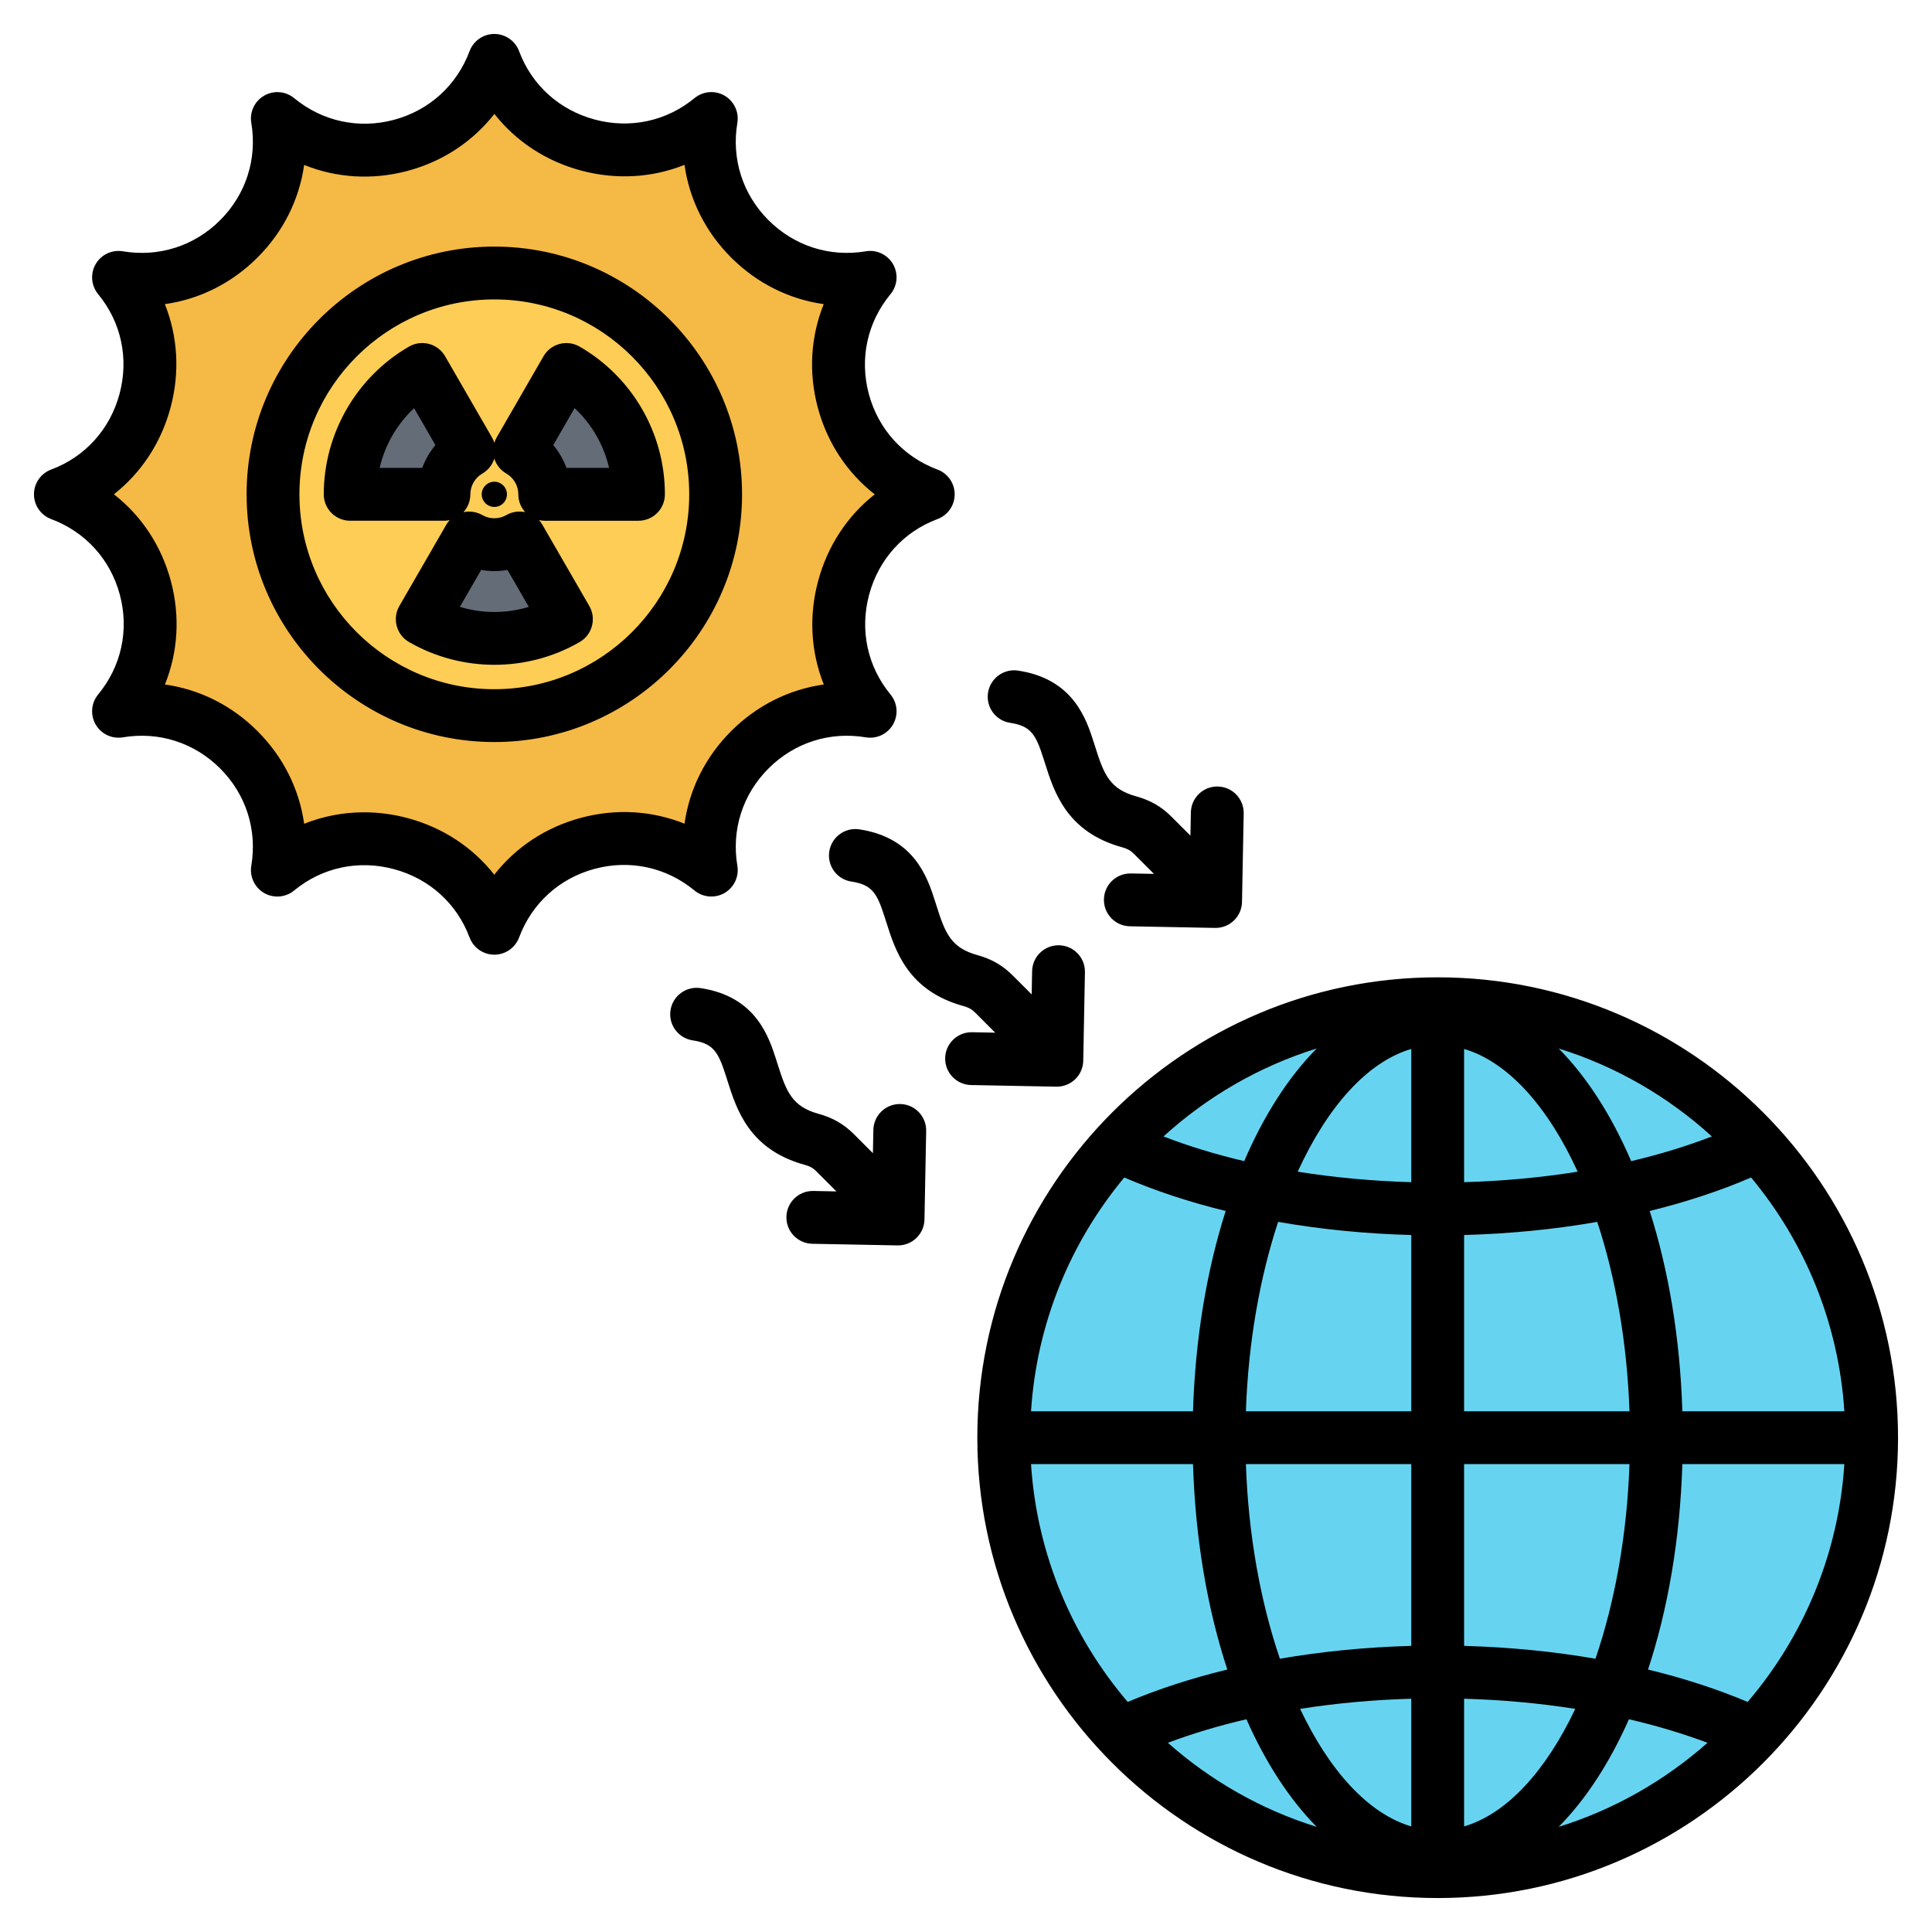
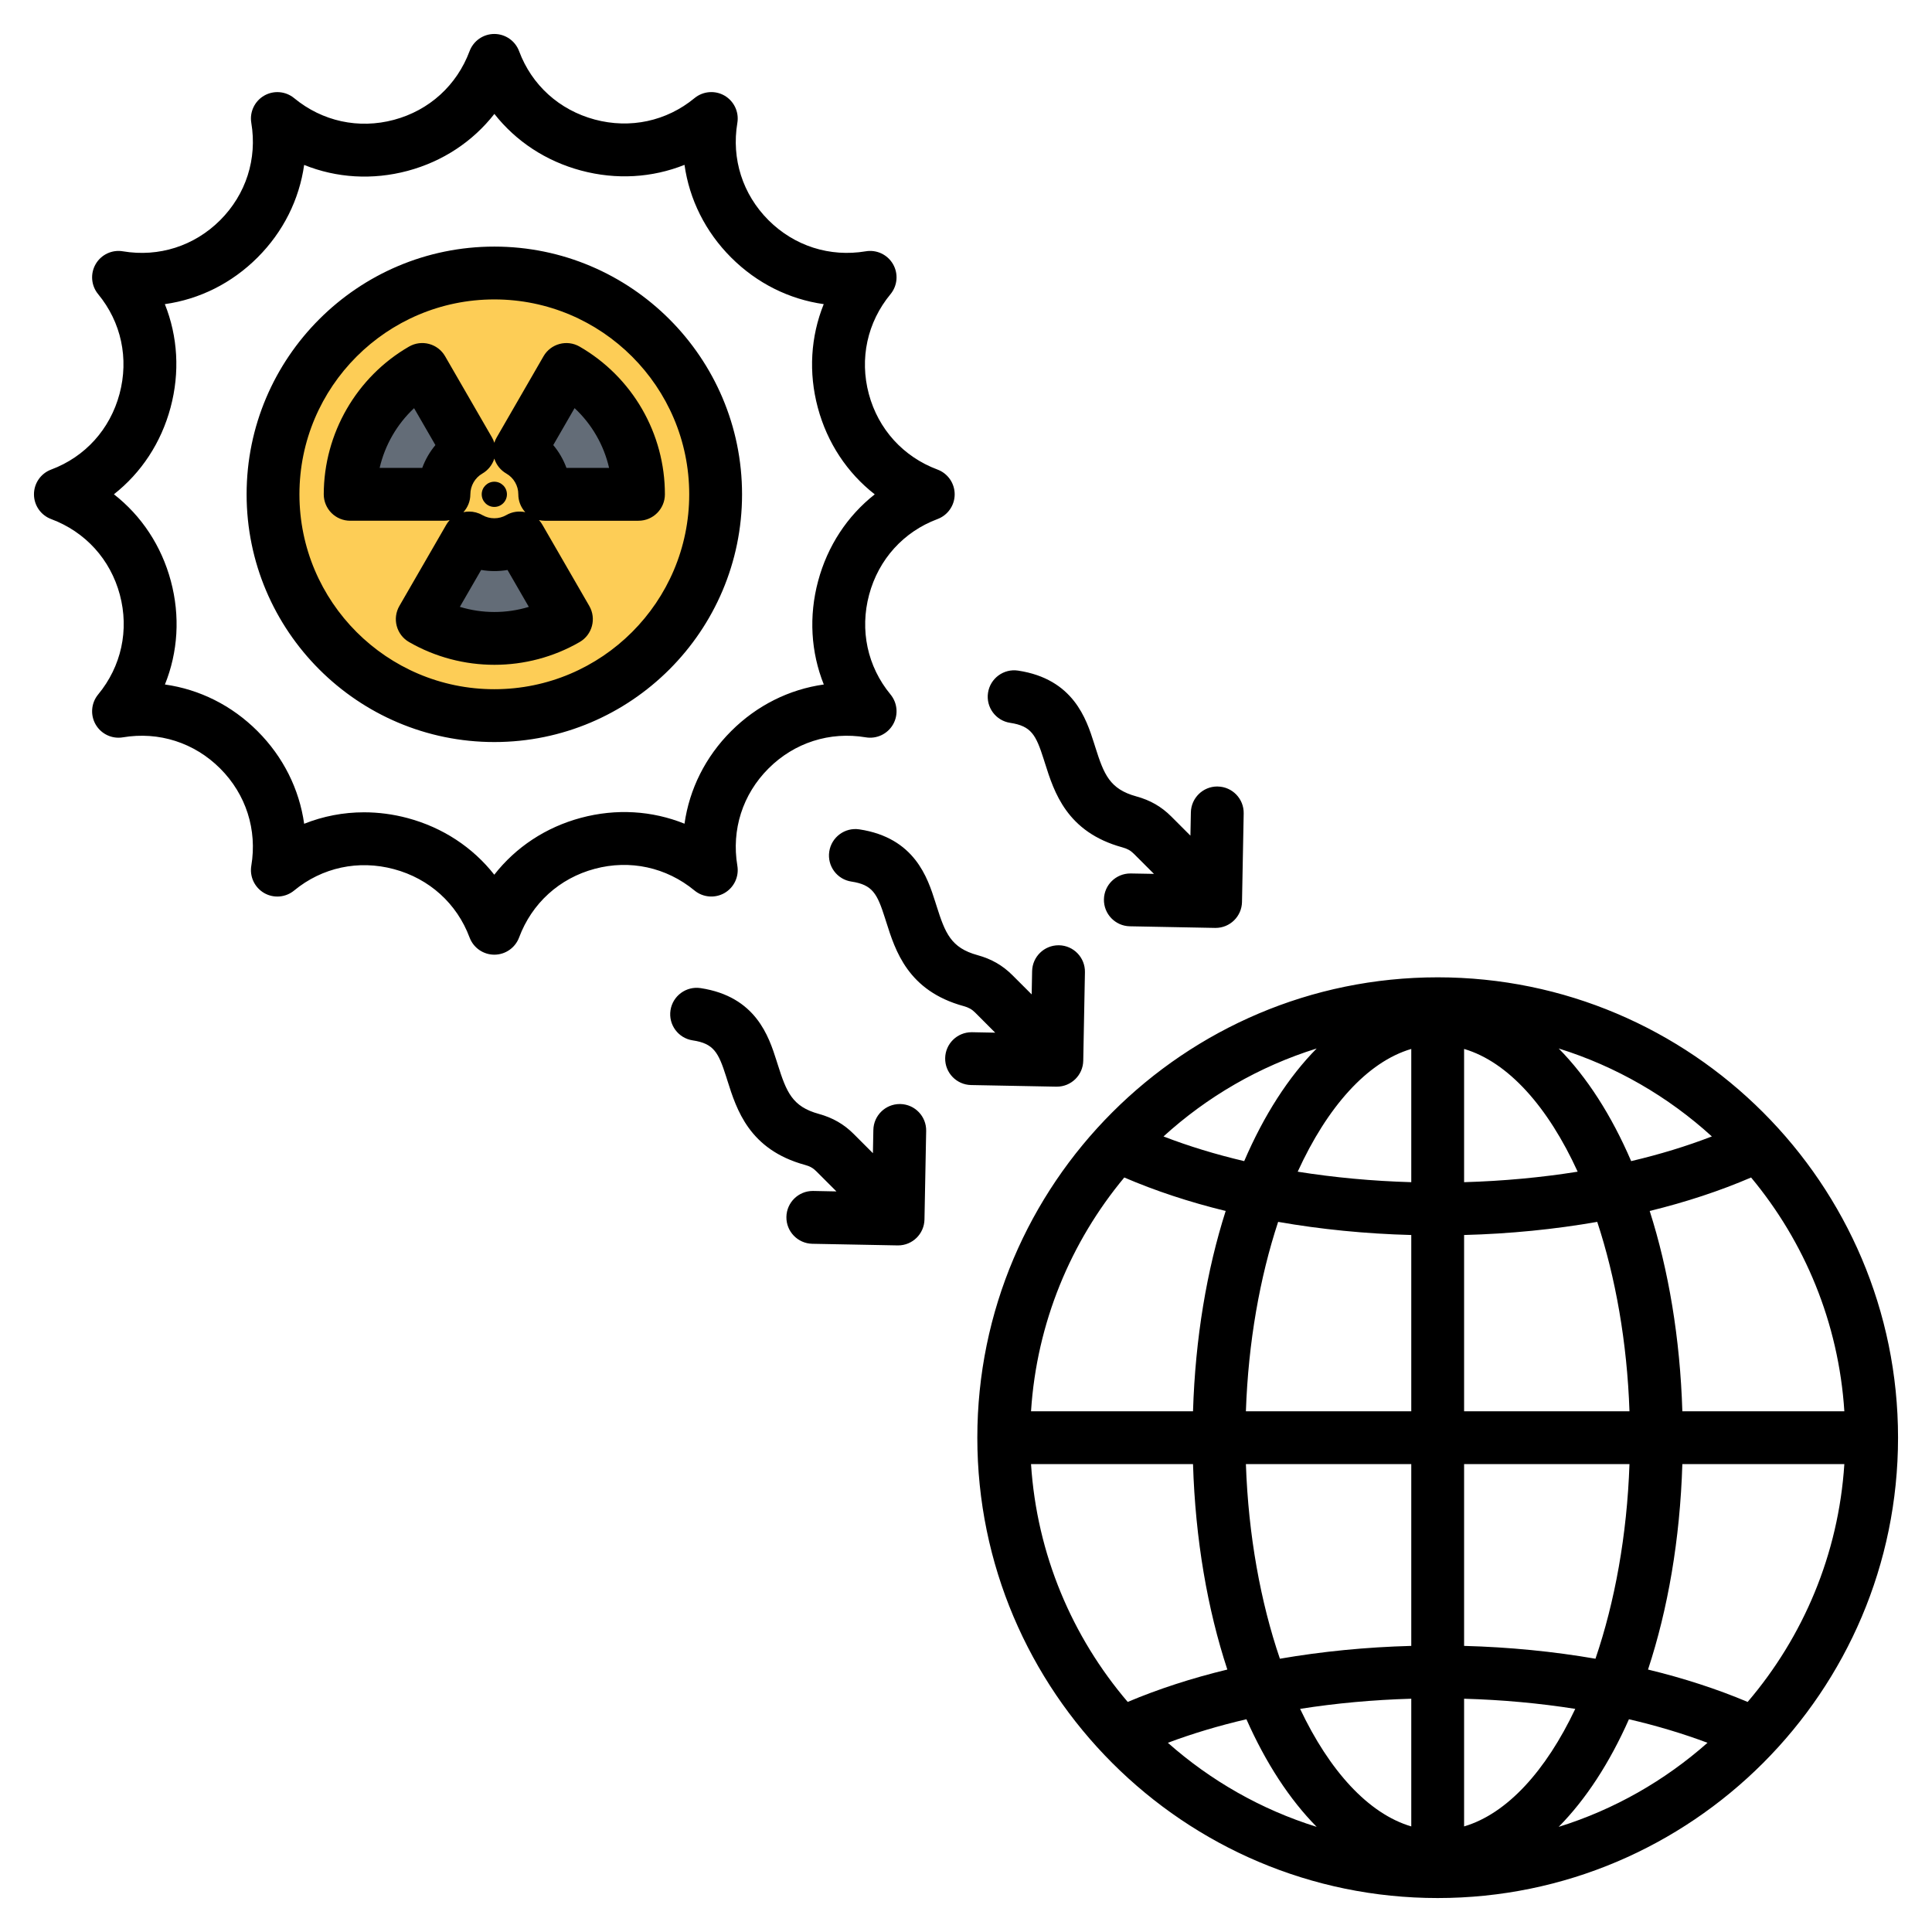
<svg xmlns="http://www.w3.org/2000/svg" id="Layer_1" enable-background="new 0 0 512 512" viewBox="0 0 512 512">
  <g>
    <g>
      <g>
-         <ellipse clip-rule="evenodd" cx="379.53" cy="379.531" fill="#66d4f1" fill-rule="evenodd" rx="115" ry="115" transform="matrix(.707 -.707 .707 .707 -157.207 379.531)" />
-       </g>
+         </g>
      <g clip-rule="evenodd" fill-rule="evenodd">
-         <path d="m186.557 34.312c-1.046 21.397 16.792 39.238 38.189 38.193.768-.038 1.446.331 1.83.997s.365 1.437-.052 2.083c-11.603 18.008-5.073 42.378 13.982 52.17.683.351 1.086 1.009 1.086 1.777.001.768-.401 1.426-1.083 1.778-18.945 9.774-25.499 34.232-13.979 52.169.415.646.434 1.418.049 2.082s-1.062 1.033-1.829.995c-21.397-1.047-39.238 16.791-38.194 38.189.038.768-.331 1.446-.997 1.83s-1.437.365-2.083-.052c-18.008-11.603-42.378-5.073-52.17 13.982-.351.683-1.009 1.086-1.777 1.087s-1.426-.4-1.778-1.083c-9.774-18.945-34.232-25.499-52.169-13.979-.646.415-1.417.434-2.082.049s-1.033-1.062-.995-1.829c1.047-21.397-16.792-39.238-38.189-38.194-.768.038-1.446-.331-1.83-.997s-.365-1.437.052-2.083c11.603-18.008 5.073-42.378-13.982-52.17-.683-.351-1.086-1.009-1.087-1.777s.401-1.426 1.083-1.778c18.945-9.774 25.499-34.232 13.979-52.169-.415-.646-.434-1.418-.049-2.082s1.062-1.033 1.829-.995c21.397 1.047 39.238-16.792 38.194-38.189-.038-.768.331-1.446.997-1.83s1.437-.365 2.083.052c18.008 11.603 42.378 5.072 52.17-13.982.351-.683 1.008-1.086 1.776-1.087s1.426.401 1.778 1.084c9.774 18.946 34.232 25.499 52.169 13.98.646-.415 1.417-.434 2.082-.049.666.384 1.034 1.061.997 1.828z" fill="#f5b945" />
        <ellipse cx="129.531" cy="129.531" fill="#fdcd56" rx="58.648" ry="58.649" transform="matrix(.987 -.16 .16 .987 -19.076 22.421)" />
        <path d="m148.636 162.621-12.427-21.523c-4.275 2.468-9.358 2.298-13.355-.001l-12.424 21.52c11.435 6.578 25.978 7.064 38.206.004zm-12.428-44.655c1.969 1.133 3.674 2.782 4.889 4.887s1.791 4.407 1.788 6.678h24.849c.01-6.498-1.636-13.082-5.114-19.105-3.477-6.023-8.356-10.741-13.988-13.981zm-20.031 11.565c.007-4.612 2.402-9.099 6.676-11.567l-12.427-21.523c-12.228 7.06-19.078 19.897-19.099 33.09z" fill="#636c77" />
      </g>
    </g>
    <path clip-rule="evenodd" d="m127.659 130.999c0-1.84 1.501-3.34 3.341-3.34 1.842 0 3.344 1.5 3.344 3.34 0 1.842-1.501 3.342-3.344 3.342-1.839 0-3.341-1.5-3.341-3.342zm22.457-7c-.401-1.099-.897-2.159-1.486-3.18-.588-1.02-1.261-1.979-2.009-2.869l5.649-9.792c2.257 2.101 4.204 4.54 5.76 7.24 1.557 2.691 2.694 5.592 3.386 8.6h-11.3zm-28.25 36.821 5.647-9.78c2.311.401 4.672.401 6.979.009l5.65 9.781c-5.939 1.81-12.321 1.81-18.276-.01zm2.781-29.81c-.002 1.82-.701 3.479-1.842 4.72.5-.11 1.011-.16 1.526-.16 1.183 0 2.382.3 3.483.93 1.971 1.129 4.41 1.129 6.365 0 1.581-.91 3.367-1.13 5.02-.77-1.185-1.29-1.845-2.98-1.843-4.74.002-1.119-.283-2.189-.849-3.171-.566-.98-1.346-1.76-2.318-2.32-1.528-.878-2.663-2.29-3.188-3.971-.526 1.671-1.656 3.092-3.178 3.971-1.956 1.122-3.173 3.241-3.176 5.511zm-12.748-7.011h-11.293c1.408-6.06 4.595-11.589 9.13-15.829l5.65 9.78c-1.498 1.8-2.68 3.849-3.487 6.049zm58.255-15.599c-3.972-6.88-9.698-12.6-16.559-16.55-3.349-1.93-7.623-.779-9.555 2.561l-12.423 21.53c-.259.439-.463.909-.616 1.4-.152-.491-.358-.962-.615-1.41l-12.427-21.52c-1.932-3.351-6.213-4.491-9.562-2.561-13.914 8.031-22.573 23.03-22.599 39.141-.002 1.86.734 3.639 2.048 4.959 1.312 1.31 3.096 2.051 4.954 2.051h24.849c.52 0 1.027-.061 1.514-.16-.338.36-.639.779-.899 1.23l-12.425 21.52c-.929 1.61-1.18 3.52-.698 5.309.483 1.802 1.66 3.331 3.27 4.252 6.981 4.02 14.802 6.028 22.616 6.028s15.624-2.009 22.581-6.028c3.347-1.93 4.494-6.212 2.562-9.561l-12.427-21.52c-.261-.45-.565-.87-.903-1.241.494.11 1.003.171 1.516.171h24.851c3.862 0 6.994-3.13 6.999-6.99.012-7.921-2.082-15.741-6.052-22.611zm-39.153 74.249c28.48 0 51.649-23.169 51.649-51.651 0-28.479-23.169-51.648-51.649-51.648-28.477 0-51.648 23.169-51.648 51.648-.001 28.482 23.17 51.651 51.648 51.651zm0-117.299c-36.197 0-65.647 29.45-65.647 65.649 0 36.201 29.45 65.651 65.647 65.651 36.2 0 65.65-29.45 65.65-65.651-.001-36.2-29.451-65.649-65.65-65.649zm22.969 151.38c9.323-2.5 18.844-1.901 27.43 1.56 1.296-9.16 5.531-17.709 12.358-24.531 6.828-6.828 15.385-11.069 24.557-12.359-3.426-8.569-4.01-18.08-1.509-27.41 2.5-9.33 7.76-17.28 15.01-22.98-7.299-5.7-12.589-13.65-15.089-22.98-2.498-9.321-1.893-18.84 1.568-27.43-9.164-1.29-17.712-5.531-24.536-12.35-6.83-6.831-11.067-15.39-12.359-24.561-8.564 3.42-18.072 4.01-27.406 1.511-9.334-2.5-17.276-7.761-22.978-15.011-5.707 7.301-13.652 12.59-22.982 15.091-9.323 2.49-18.843 1.889-27.43-1.57-1.294 9.161-5.531 17.71-12.356 24.529-6.83 6.83-15.386 11.071-24.56 12.361 3.428 8.569 4.013 18.08 1.511 27.41-2.5 9.33-7.761 17.28-15.01 22.98 7.299 5.7 12.587 13.65 15.087 22.98 2.498 9.321 1.893 18.84-1.568 27.43 9.168 1.29 17.714 5.531 24.538 12.359 6.831 6.83 11.067 15.381 12.36 24.551 5.034-2.011 10.396-3.04 15.859-3.04 3.827 0 7.699.5 11.545 1.529 9.334 2.5 17.278 7.761 22.98 15.01 5.705-7.299 13.652-12.58 22.98-15.079zm38.032 19.93c2.531-1.47 3.888-4.339 3.404-7.231-1.603-9.529 1.402-18.928 8.251-25.77 6.845-6.849 16.241-9.86 25.777-8.259 2.882.489 5.76-.871 7.222-3.401 1.461-2.529 1.197-5.7-.664-7.96-6.117-7.41-8.181-17.039-5.667-26.43 2.516-9.379 9.12-16.69 18.122-20.05 2.737-1.02 4.553-3.639 4.553-6.56 0-2.919-1.814-5.54-4.553-6.56-9.06-3.379-15.691-10.679-18.199-20.03-2.505-9.36-.412-18.999 5.744-26.45 1.861-2.259 2.125-5.429.664-7.959-1.461-2.531-4.338-3.889-7.222-3.401-9.536 1.601-18.931-1.41-25.777-8.249-6.847-6.851-9.854-16.25-8.251-25.781.483-2.879-.873-5.758-3.404-7.231-2.531-1.459-5.702-1.186-7.957.673-7.408 6.108-17.041 8.18-26.428 5.67-9.389-2.522-16.699-9.119-20.055-18.13-1.022-2.729-3.638-4.55-6.561-4.55-2.922 0-5.536 1.821-6.558 4.55-3.38 9.058-10.681 15.698-20.033 18.201-9.354 2.509-18.995.409-26.452-5.741-2.253-1.859-5.426-2.122-7.955-.664-2.531 1.464-3.888 4.343-3.404 7.222 1.603 9.531-1.404 18.93-8.251 25.781-6.845 6.84-16.243 9.85-25.777 8.249-2.878-.489-5.761.87-7.222 3.401-1.461 2.529-1.196 5.7.664 7.959 6.115 7.411 8.181 17.041 5.665 26.43-2.515 9.382-9.121 16.692-18.122 20.05-2.737 1.02-4.553 3.641-4.553 6.56 0 2.921 1.816 5.54 4.553 6.56 9.06 3.38 15.694 10.681 18.199 20.032 2.507 9.36.414 18.998-5.742 26.448-1.86 2.261-2.125 5.431-.664 7.96s4.338 3.89 7.222 3.401c9.536-1.601 18.931 1.41 25.777 8.259 6.847 6.841 9.854 16.241 8.251 25.77-.483 2.892.873 5.76 3.404 7.231 2.529 1.46 5.702 1.19 7.955-.67 7.41-6.11 17.043-8.18 26.43-5.66 9.387 2.511 16.697 9.121 20.055 18.12 1.022 2.73 3.636 4.551 6.558 4.551 2.923 0 5.538-1.821 6.561-4.551 3.379-9.06 10.681-15.699 20.033-18.199 9.352-2.511 18.993-.41 26.45 5.739 2.255 1.859 5.426 2.12 7.957.67zm87.936 51.319-22.594-.43c-3.865-.079-6.939-3.27-6.865-7.139.071-3.819 3.193-6.86 6.996-6.86h.136l6.126.12-5.31-5.32c-.886-.88-1.715-1.351-3.057-1.72-14.747-4.04-18.092-14.631-20.535-22.37l-.318-1c-2.059-6.45-3.277-8.781-8.878-9.632-3.823-.57-6.454-4.139-5.877-7.959.579-3.819 4.145-6.461 7.969-5.88 14.699 2.22 18.094 12.859 20.123 19.219l.331 1.04c2.294 7.261 3.821 11.15 10.887 13.08 3.695 1.02 6.636 2.711 9.253 5.33l5.077 5.07.118-6.16c.074-3.819 3.193-6.86 6.998-6.86h.136c3.864.07 6.939 3.27 6.863 7.13l-.447 23.471c-.072 3.82-3.193 6.869-6.996 6.869-.046.001-.09.001-.136.001zm-18.104-104.379c-.577 3.819 2.053 7.389 5.877 7.961 5.599.849 6.819 3.179 8.878 9.629l.318 1c2.443 7.741 5.788 18.33 20.533 22.37 1.344.369 2.171.84 3.059 1.72l5.311 5.31-6.126-.11c-.046 0-.09 0-.136 0-3.803 0-6.924 3.04-6.996 6.859-.073 3.869 3 7.06 6.865 7.139l22.594.43h.136c3.803 0 6.922-3.049 6.996-6.869l.447-23.471c.073-3.869-3-7.06-6.865-7.13-.046 0-.09-.01-.134-.01-3.805 0-6.924 3.05-6.998 6.869l-.118 6.16-5.077-5.079c-2.62-2.622-5.561-4.31-9.253-5.322-7.067-1.939-8.593-5.819-10.887-13.08l-.331-1.049c-2.029-6.35-5.424-16.99-20.123-19.21-3.819-.578-7.392 2.052-7.97 5.883zm-16.39 116.11c.074-3.861-3-7.06-6.865-7.13-.044 0-.09 0-.136 0-3.803 0-6.922 3.05-6.994 6.869l-.12 6.161-5.075-5.081c-2.619-2.621-5.56-4.31-9.255-5.331-7.065-1.93-8.593-5.82-10.887-13.08l-.331-1.04c-2.029-6.36-5.424-16.99-20.123-19.219-3.821-.57-7.389 2.059-7.969 5.88-.577 3.819 2.053 7.389 5.876 7.97 5.599.84 6.821 3.18 8.878 9.618l.318 1.011c2.443 7.729 5.788 18.321 20.535 22.37 1.34.36 2.169.831 3.057 1.72l5.31 5.31-6.126-.122c-.046 0-.09 0-.136 0-3.803 0-6.924 3.052-6.996 6.871-.073 3.86 3 7.049 6.865 7.13l22.594.43h.136c3.803 0 6.924-3.049 6.996-6.87zm200.395 74.29c-.597-19.421-3.663-37.44-8.653-53.08 9.618-2.351 18.644-5.33 26.871-8.871 14.17 17.03 23.203 38.481 24.713 61.951zm-9.095 68.449c5.252-15.949 8.481-34.458 9.095-54.45h42.931c-1.543 23.96-10.933 45.82-25.625 63.03-8.105-3.418-16.972-6.299-26.401-8.58zm-5.057 13.17c7.349 1.711 14.321 3.801 20.818 6.24-11.297 10.001-24.693 17.69-39.44 22.28 7.195-7.279 13.505-16.969 18.622-28.52zm-101.372 0c5.117 11.55 11.427 21.241 18.62 28.52-14.747-4.59-28.143-12.279-39.44-22.28 6.499-2.439 13.469-4.529 20.82-6.24zm-14.154-67.62c.615 19.991 3.844 38.501 9.095 54.45-9.43 2.281-18.297 5.162-26.401 8.581-14.691-17.21-24.081-39.071-25.623-63.03h42.929zm8.656-67.079c-4.992 15.64-8.058 33.659-8.655 53.08h-42.929c1.509-23.47 10.541-44.921 24.712-61.951 8.228 3.541 17.253 6.52 26.872 8.871zm4.908-13.21c-7.569-1.78-14.734-3.97-21.386-6.54 11.534-10.51 25.345-18.559 40.594-23.311-7.47 7.56-13.988 17.71-19.208 29.851zm83.343-29.851c15.25 4.752 29.06 12.8 40.594 23.311-6.652 2.57-13.817 4.76-21.386 6.54-5.219-12.141-11.739-22.291-19.208-29.851zm-25.068 35.431c10.371-.3 20.469-1.241 30.096-2.781-7.837-17.15-18.399-29.079-30.096-32.529zm0 60.71v-46.711c12.172-.32 24.024-1.509 35.284-3.48 4.84 14.681 7.913 31.871 8.543 50.191zm0 62.179v-48.18h43.827c-.651 18.9-3.902 36.6-9.012 51.581-11.126-1.921-22.822-3.081-34.815-3.401zm0 14.001v33.839c11.383-3.36 21.691-14.74 29.459-31.15-9.444-1.49-19.324-2.4-29.459-2.689zm-13.999 0c-10.134.289-20.016 1.199-29.459 2.689 7.77 16.41 18.078 27.79 29.459 31.15zm0-62.181v48.18c-11.994.32-23.688 1.48-34.814 3.401-5.112-14.98-8.363-32.681-9.012-51.581zm-30.097-77.49c9.629 1.54 19.728 2.481 30.097 2.781v-35.31c-11.696 3.45-22.26 15.379-30.097 32.529zm30.097 16.78v46.711h-43.826c.628-18.32 3.704-35.51 8.543-50.191 11.259 1.971 23.11 3.16 35.283 3.48zm6.999-68.289c-67.271 0-122 54.73-122 122s54.729 122 122 122c67.27 0 121.999-54.73 121.999-122s-54.728-122-121.999-122z" fill-rule="evenodd" />
  </g>
</svg>